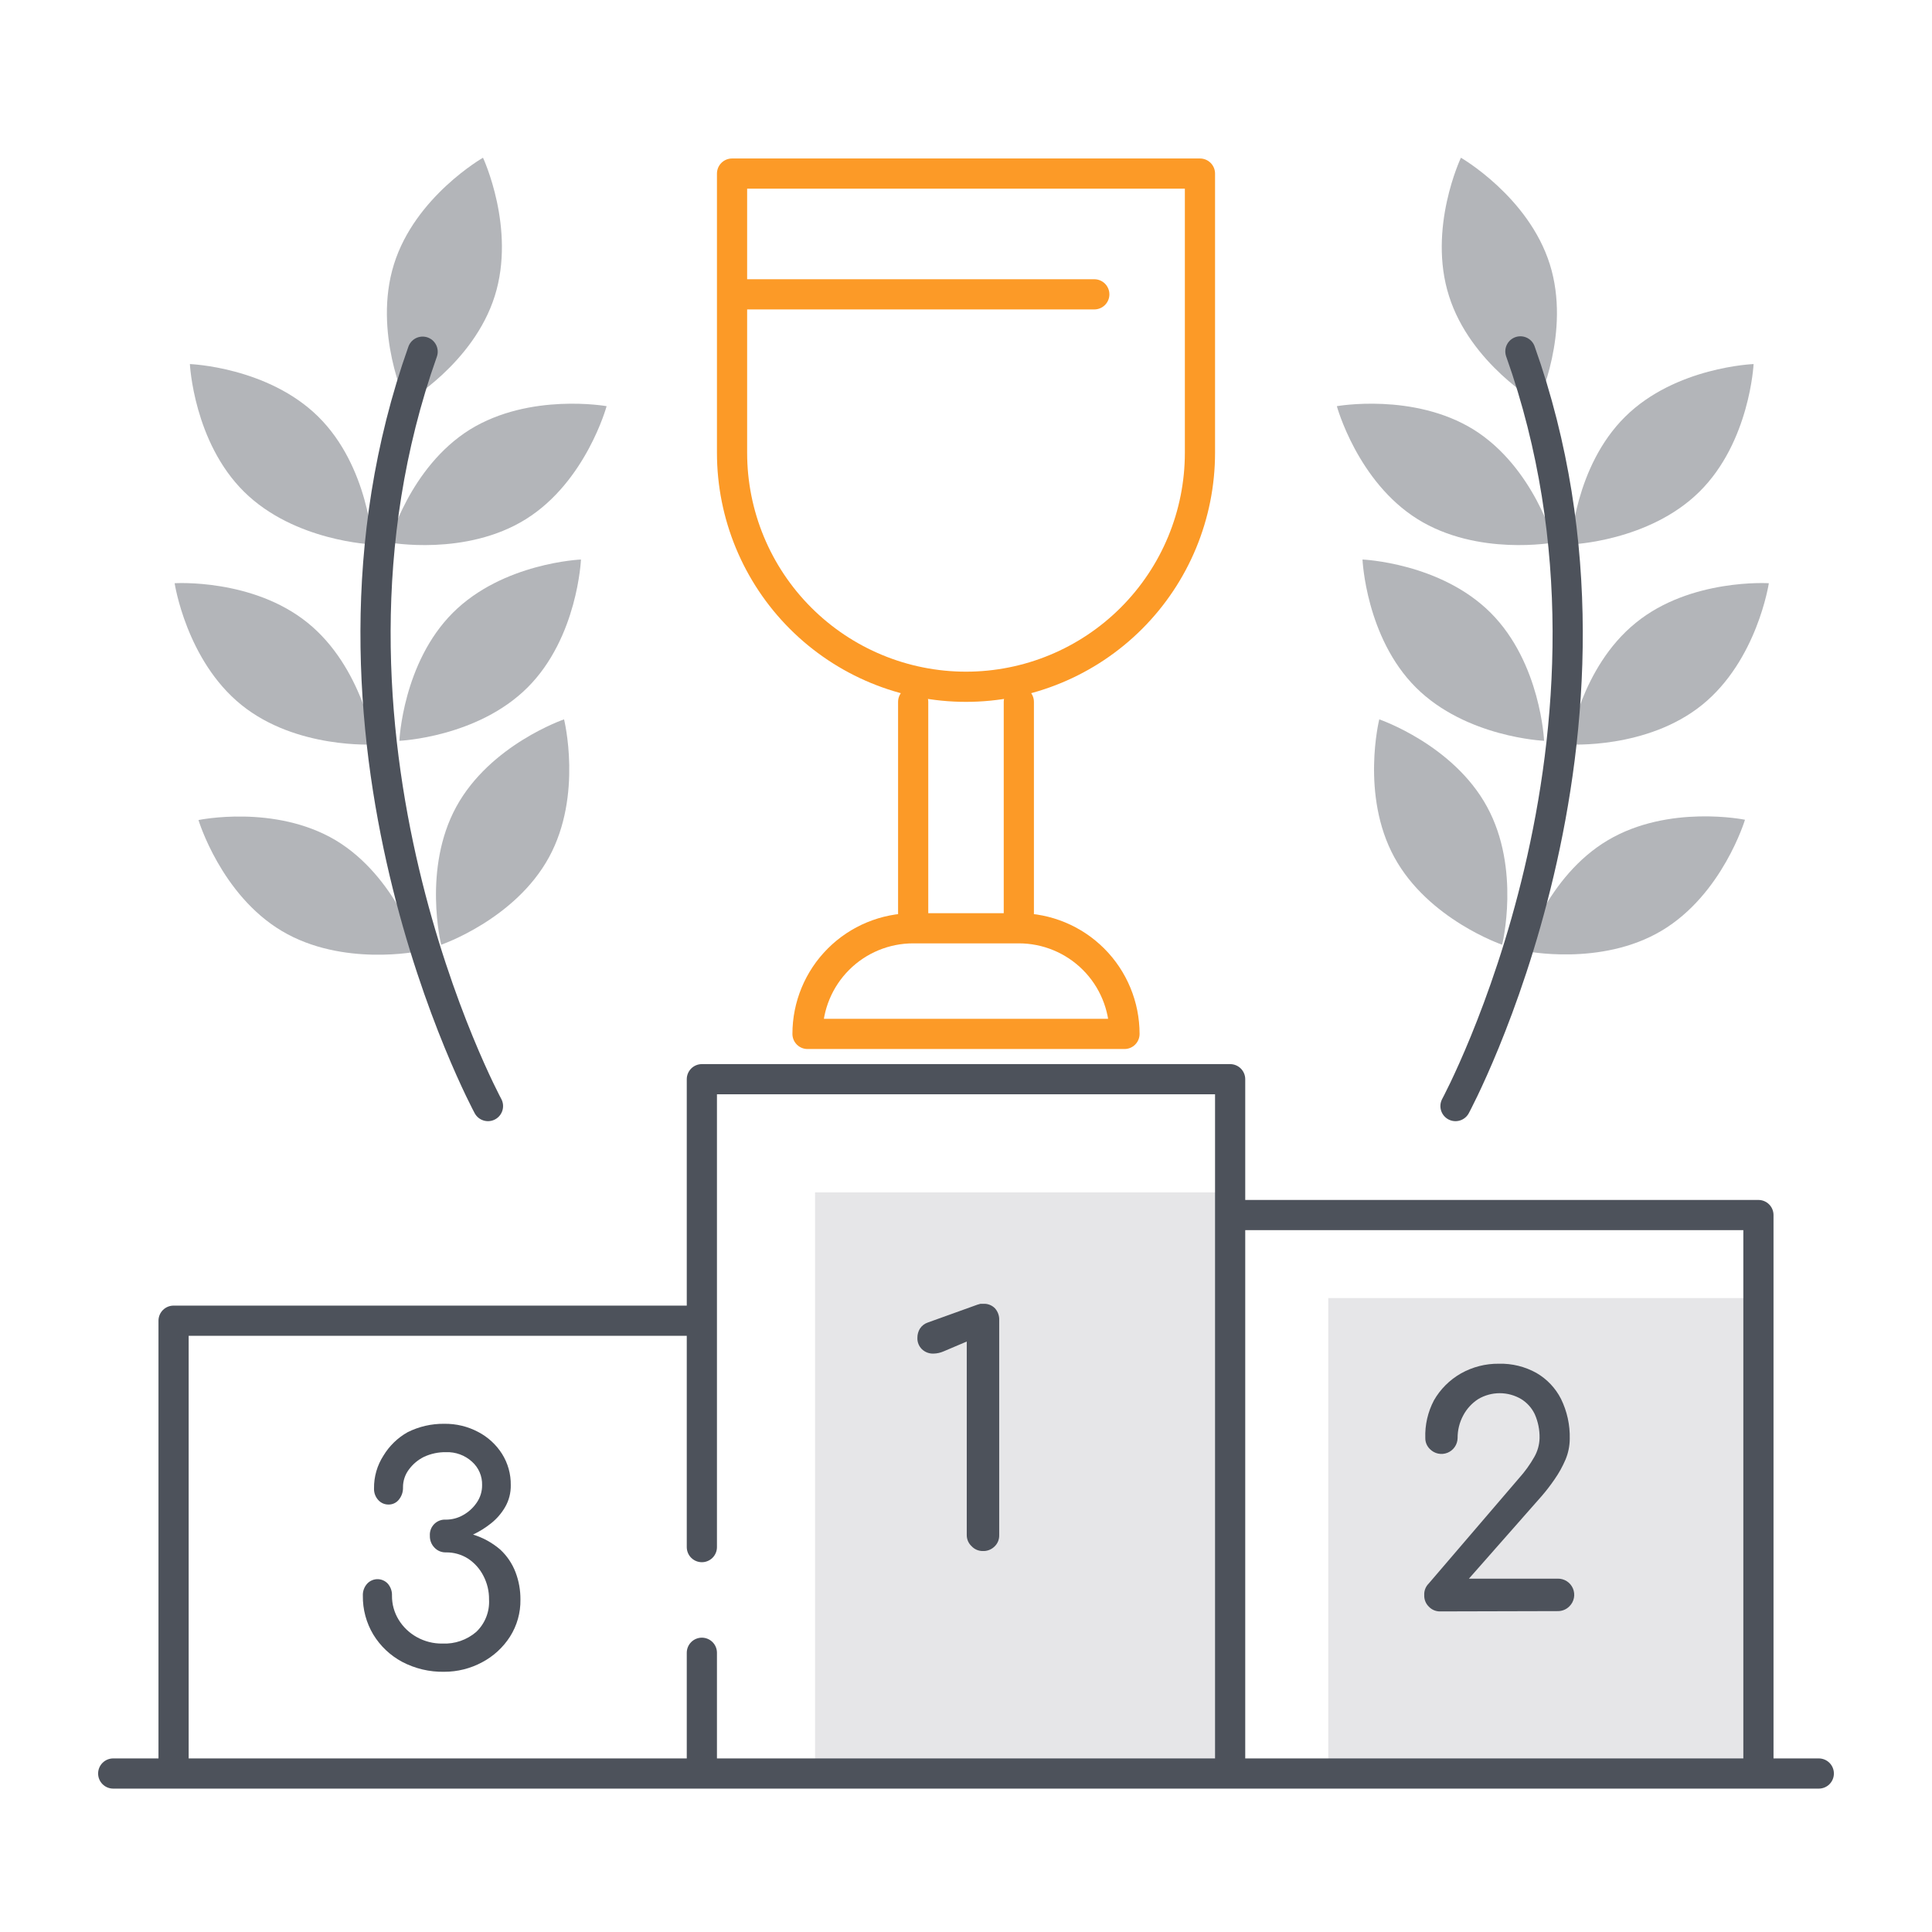
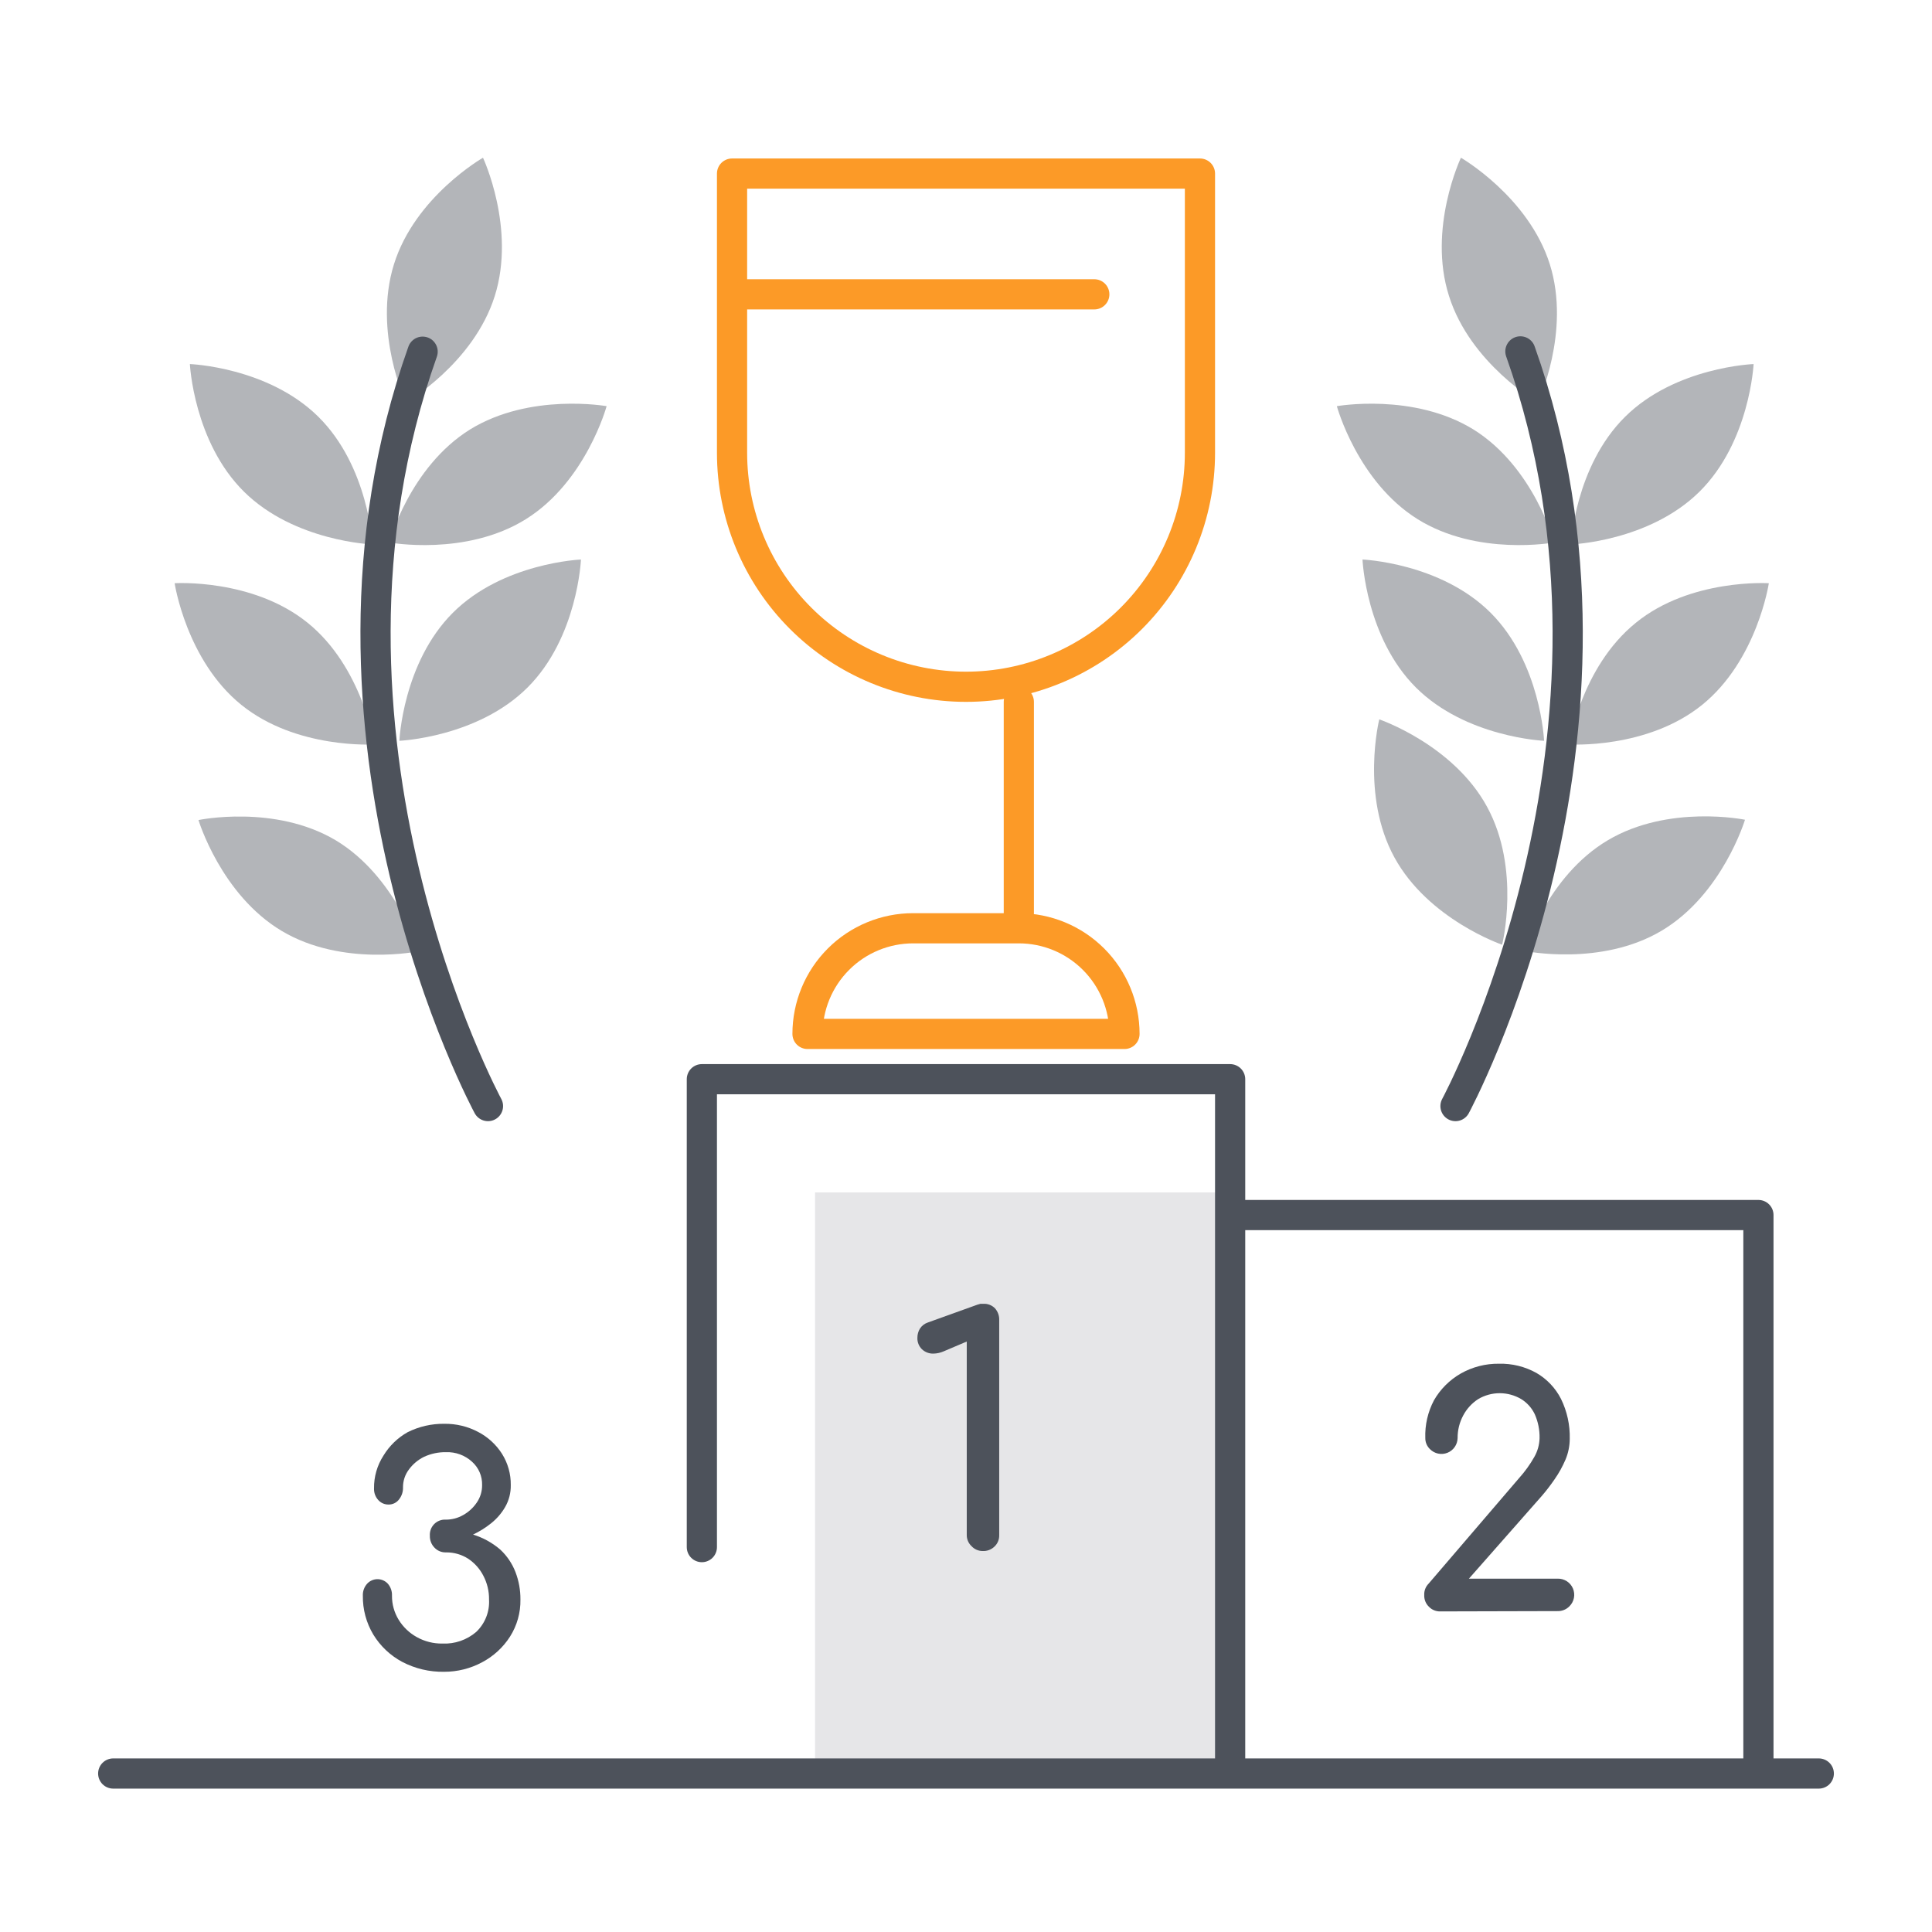
<svg xmlns="http://www.w3.org/2000/svg" width="128" height="128" viewBox="0 0 128 128" fill="none">
  <path d="M81 79H54V117H81V79Z" fill="#E6E6E8" />
-   <path d="M117 86H88V117H117V86Z" fill="#E6E6E8" />
  <path d="M46.5 102.5V71.5H81.5V116.5" stroke="#4D525B" stroke-width="2" stroke-linecap="round" stroke-linejoin="round" />
-   <path d="M46.5 116.5V109.5" stroke="#4D525B" stroke-width="2" stroke-linecap="round" stroke-linejoin="round" />
-   <path d="M11.5 116.5V87.5H45.5" stroke="#4D525B" stroke-width="2" stroke-linecap="round" stroke-linejoin="round" />
  <path d="M82.5 80.5H116.5V116.5" stroke="#4D525B" stroke-width="2" stroke-linecap="round" stroke-linejoin="round" />
  <path d="M7.5 117.5H120.5" stroke="#4D525B" stroke-width="2" stroke-linecap="round" stroke-linejoin="round" />
  <path d="M65.1 102.76C64.963 102.76 64.828 102.731 64.702 102.676C64.576 102.621 64.463 102.541 64.37 102.44C64.266 102.343 64.183 102.226 64.128 102.095C64.073 101.963 64.046 101.822 64.05 101.68V88.88L62.52 89.53C62.309 89.623 62.081 89.674 61.85 89.68C61.709 89.685 61.568 89.662 61.436 89.613C61.304 89.563 61.183 89.487 61.08 89.39C60.98 89.291 60.901 89.173 60.849 89.042C60.797 88.911 60.774 88.771 60.78 88.63C60.778 88.415 60.837 88.203 60.95 88.02C61.074 87.832 61.257 87.691 61.47 87.62L64.75 86.44L64.96 86.38H65.15C65.293 86.372 65.435 86.395 65.568 86.447C65.701 86.498 65.821 86.578 65.92 86.68C66.113 86.897 66.214 87.18 66.2 87.47V101.71C66.204 101.852 66.177 101.993 66.122 102.125C66.067 102.256 65.985 102.373 65.88 102.47C65.777 102.568 65.654 102.645 65.52 102.695C65.386 102.745 65.243 102.767 65.1 102.76Z" fill="#4D525B" />
  <path d="M95.43 106.76C95.286 106.765 95.143 106.739 95.01 106.684C94.877 106.629 94.758 106.546 94.66 106.44C94.559 106.342 94.48 106.223 94.429 106.092C94.377 105.961 94.354 105.821 94.36 105.68C94.352 105.54 94.374 105.4 94.424 105.269C94.474 105.138 94.551 105.019 94.65 104.92L100.65 97.92C101.033 97.494 101.368 97.028 101.65 96.53C101.867 96.152 101.987 95.726 102 95.29C102.013 94.74 101.903 94.193 101.68 93.69C101.482 93.277 101.17 92.93 100.78 92.69C100.349 92.437 99.859 92.303 99.36 92.303C98.861 92.303 98.37 92.437 97.94 92.69C97.519 92.961 97.174 93.337 96.94 93.78C96.693 94.241 96.566 94.757 96.57 95.28C96.565 95.49 96.499 95.694 96.379 95.867C96.26 96.039 96.092 96.173 95.897 96.251C95.701 96.329 95.488 96.347 95.282 96.305C95.076 96.262 94.888 96.159 94.74 96.01C94.641 95.916 94.563 95.802 94.509 95.677C94.456 95.551 94.429 95.416 94.43 95.28C94.399 94.411 94.596 93.549 95 92.78C95.424 92.039 96.039 91.424 96.78 91C97.551 90.563 98.424 90.339 99.31 90.35C100.176 90.328 101.033 90.539 101.79 90.96C102.488 91.364 103.054 91.961 103.42 92.68C103.824 93.503 104.023 94.413 104 95.33C103.997 95.8 103.902 96.266 103.72 96.7C103.525 97.157 103.284 97.593 103 98C102.732 98.393 102.442 98.77 102.13 99.13L97.32 104.59H103.2C103.414 104.585 103.625 104.644 103.806 104.76C103.986 104.875 104.127 105.043 104.211 105.24C104.295 105.437 104.318 105.655 104.277 105.866C104.236 106.076 104.132 106.269 103.98 106.42C103.879 106.524 103.757 106.606 103.623 106.661C103.489 106.716 103.345 106.743 103.2 106.74L95.43 106.76Z" fill="#4D525B" />
  <path d="M29.43 110.76C28.459 110.779 27.5 110.552 26.64 110.1C25.853 109.678 25.194 109.053 24.73 108.29C24.266 107.514 24.027 106.624 24.04 105.72C24.027 105.43 24.127 105.147 24.32 104.93C24.407 104.834 24.514 104.756 24.633 104.704C24.752 104.651 24.88 104.624 25.01 104.624C25.14 104.624 25.269 104.651 25.388 104.704C25.507 104.756 25.613 104.834 25.7 104.93C25.887 105.15 25.983 105.432 25.97 105.72C25.965 106.281 26.118 106.832 26.41 107.31C26.704 107.791 27.118 108.187 27.61 108.46C28.129 108.75 28.716 108.899 29.31 108.89C30.128 108.928 30.929 108.653 31.55 108.12C31.84 107.845 32.065 107.51 32.212 107.139C32.359 106.767 32.423 106.369 32.4 105.97C32.408 105.42 32.277 104.877 32.02 104.39C31.787 103.938 31.443 103.553 31.02 103.27C30.582 102.989 30.071 102.843 29.55 102.85C29.407 102.855 29.263 102.829 29.13 102.774C28.997 102.719 28.878 102.636 28.78 102.53C28.68 102.427 28.602 102.305 28.551 102.17C28.499 102.036 28.475 101.893 28.48 101.75C28.47 101.607 28.49 101.463 28.54 101.329C28.59 101.194 28.669 101.072 28.77 100.97C28.872 100.869 28.994 100.79 29.129 100.74C29.263 100.69 29.407 100.67 29.55 100.68C29.947 100.679 30.336 100.576 30.68 100.38C31.04 100.18 31.348 99.899 31.58 99.56C31.82 99.217 31.945 98.808 31.94 98.39C31.948 98.099 31.893 97.809 31.777 97.541C31.661 97.273 31.488 97.034 31.27 96.84C30.802 96.413 30.184 96.187 29.55 96.21C29.047 96.202 28.547 96.308 28.09 96.52C27.694 96.715 27.351 97.004 27.09 97.36C26.834 97.7 26.697 98.115 26.7 98.54C26.711 98.834 26.615 99.121 26.43 99.35C26.349 99.455 26.244 99.539 26.124 99.596C26.004 99.653 25.873 99.682 25.74 99.68C25.612 99.681 25.485 99.655 25.368 99.604C25.251 99.552 25.146 99.476 25.06 99.38C24.869 99.17 24.769 98.894 24.78 98.61C24.77 97.837 24.989 97.079 25.41 96.43C25.8 95.789 26.347 95.259 27 94.89C27.757 94.51 28.594 94.319 29.44 94.33C30.22 94.32 30.991 94.505 31.68 94.87C32.325 95.206 32.87 95.706 33.26 96.32C33.649 96.94 33.851 97.659 33.84 98.39C33.85 98.898 33.722 99.399 33.47 99.84C33.23 100.255 32.915 100.621 32.54 100.92C32.171 101.216 31.768 101.468 31.34 101.67C32.007 101.874 32.623 102.214 33.15 102.67C33.591 103.082 33.933 103.588 34.15 104.15C34.374 104.734 34.486 105.355 34.48 105.98C34.494 106.847 34.254 107.698 33.79 108.43C33.331 109.147 32.693 109.733 31.94 110.13C31.169 110.545 30.306 110.761 29.43 110.76Z" fill="#4D525B" />
  <path d="M107.67 27.61C104.33 30.91 104.08 36.07 104.08 36.07C104.08 36.07 109.25 35.88 112.59 32.58C115.93 29.28 116.18 24.12 116.18 24.12C116.18 24.12 111 24.31 107.67 27.61Z" fill="#B3B5B9" />
  <path d="M97.63 28.46C101.63 30.96 102.97 35.94 102.97 35.94C102.97 35.94 97.89 36.88 93.91 34.39C89.93 31.9 88.57 26.91 88.57 26.91C88.57 26.91 93.65 26 97.63 28.46Z" fill="#B3B5B9" />
  <path d="M98.76 40.6C102.08 43.92 102.3 49.08 102.3 49.08C102.3 49.08 97.129 48.86 93.809 45.55C90.49 42.24 90.269 37.07 90.269 37.07C90.269 37.07 95.439 37.28 98.76 40.6Z" fill="#B3B5B9" />
  <path d="M98.52 53.45C100.77 57.57 99.52 62.59 99.52 62.59C99.52 62.59 94.63 60.92 92.38 56.8C90.13 52.68 91.38 47.66 91.38 47.66C91.38 47.66 96.28 49.33 98.52 53.45Z" fill="#B3B5B9" />
  <path d="M96 19.61C97.41 24.09 101.89 26.67 101.89 26.67C101.89 26.67 104.09 21.99 102.68 17.51C101.27 13.03 96.79 10.45 96.79 10.45C96.79 10.45 94.57 15.13 96 19.61Z" fill="#B3B5B9" />
-   <path d="M108.38 41.26C104.73 44.21 103.96 49.32 103.96 49.32C103.96 49.32 109.12 49.65 112.77 46.7C116.42 43.75 117.19 38.64 117.19 38.64C117.19 38.64 112 38.31 108.38 41.26Z" fill="#B3B5B9" />
+   <path d="M108.38 41.26C104.73 44.21 103.96 49.32 103.96 49.32C103.96 49.32 109.12 49.65 112.77 46.7C116.42 43.75 117.19 38.64 117.19 38.64C117.19 38.64 112 38.31 108.38 41.26" fill="#B3B5B9" />
  <path d="M106.52 55.67C102.49 58.06 101 63 101 63C101 63 106.06 64.06 110.09 61.66C114.12 59.26 115.61 54.31 115.61 54.31C115.61 54.31 110.56 53.27 106.52 55.67Z" fill="#B3B5B9" />
  <path d="M96.43 73.28C96.43 73.28 109.75 48.65 100.73 23.28" stroke="#4D525B" stroke-width="2" stroke-linecap="round" stroke-linejoin="round" />
  <path d="M21.09 27.61C24.43 30.91 24.68 36.07 24.68 36.07C24.68 36.07 19.51 35.88 16.17 32.58C12.83 29.28 12.58 24.12 12.58 24.12C12.58 24.12 17.75 24.31 21.09 27.61Z" fill="#B3B5B9" />
  <path d="M31.13 28.46C27.13 30.96 25.79 35.94 25.79 35.94C25.79 35.94 30.87 36.88 34.85 34.39C38.83 31.9 40.19 26.91 40.19 26.91C40.19 26.91 35.11 26 31.13 28.46Z" fill="#B3B5B9" />
  <path d="M30 40.6C26.68 43.92 26.46 49.08 26.46 49.08C26.46 49.08 31.63 48.86 34.95 45.55C38.27 42.24 38.49 37.07 38.49 37.07C38.49 37.07 33.32 37.28 30 40.6Z" fill="#B3B5B9" />
-   <path d="M30.23 53.45C27.98 57.57 29.23 62.59 29.23 62.59C29.23 62.59 34.12 60.92 36.37 56.8C38.62 52.68 37.37 47.66 37.37 47.66C37.37 47.66 32.48 49.33 30.23 53.45Z" fill="#B3B5B9" />
  <path d="M32.78 19.61C31.37 24.09 26.89 26.67 26.89 26.67C26.89 26.67 24.7 22 26.1 17.51C27.5 13.02 32 10.45 32 10.45C32 10.45 34.19 15.13 32.78 19.61Z" fill="#B3B5B9" />
  <path d="M20.38 41.26C24.03 44.21 24.8 49.32 24.8 49.32C24.8 49.32 19.64 49.65 15.99 46.7C12.34 43.75 11.57 38.64 11.57 38.64C11.57 38.64 16.73 38.31 20.38 41.26Z" fill="#B3B5B9" />
  <path d="M22.24 55.67C26.24 58.07 27.76 63.02 27.76 63.02C27.76 63.02 22.7 64.08 18.67 61.68C14.64 59.28 13.15 54.33 13.15 54.33C13.15 54.33 18.2 53.27 22.24 55.67Z" fill="#B3B5B9" />
  <path d="M32.33 73.28C32.33 73.28 19 48.65 28 23.3" stroke="#4D525B" stroke-width="2" stroke-linecap="round" stroke-linejoin="round" />
  <path d="M79.5 11.5H48.5V30C48.5 34.111 50.133 38.053 53.04 40.96C55.947 43.867 59.889 45.5 64 45.5C68.111 45.5 72.053 43.867 74.96 40.96C77.867 38.053 79.5 34.111 79.5 30V11.5Z" stroke="#FC9A27" stroke-width="2" stroke-linecap="round" stroke-linejoin="round" />
-   <path d="M60.5 60.5V46.5" stroke="#FC9A27" stroke-width="2" stroke-linecap="round" stroke-linejoin="round" />
  <path d="M67.5 46.5V60.5" stroke="#FC9A27" stroke-width="2" stroke-linecap="round" stroke-linejoin="round" />
  <path d="M74.5 68.5H53.5C53.5 66.644 54.237 64.863 55.55 63.55C56.863 62.237 58.644 61.5 60.5 61.5H67.5C69.356 61.5 71.137 62.237 72.45 63.55C73.763 64.863 74.5 66.644 74.5 68.5Z" stroke="#FC9A27" stroke-width="2" stroke-linecap="round" stroke-linejoin="round" />
  <path d="M49.5 19.5H72.5" stroke="#FC9A27" stroke-width="2" stroke-linecap="round" stroke-linejoin="round" />
</svg>